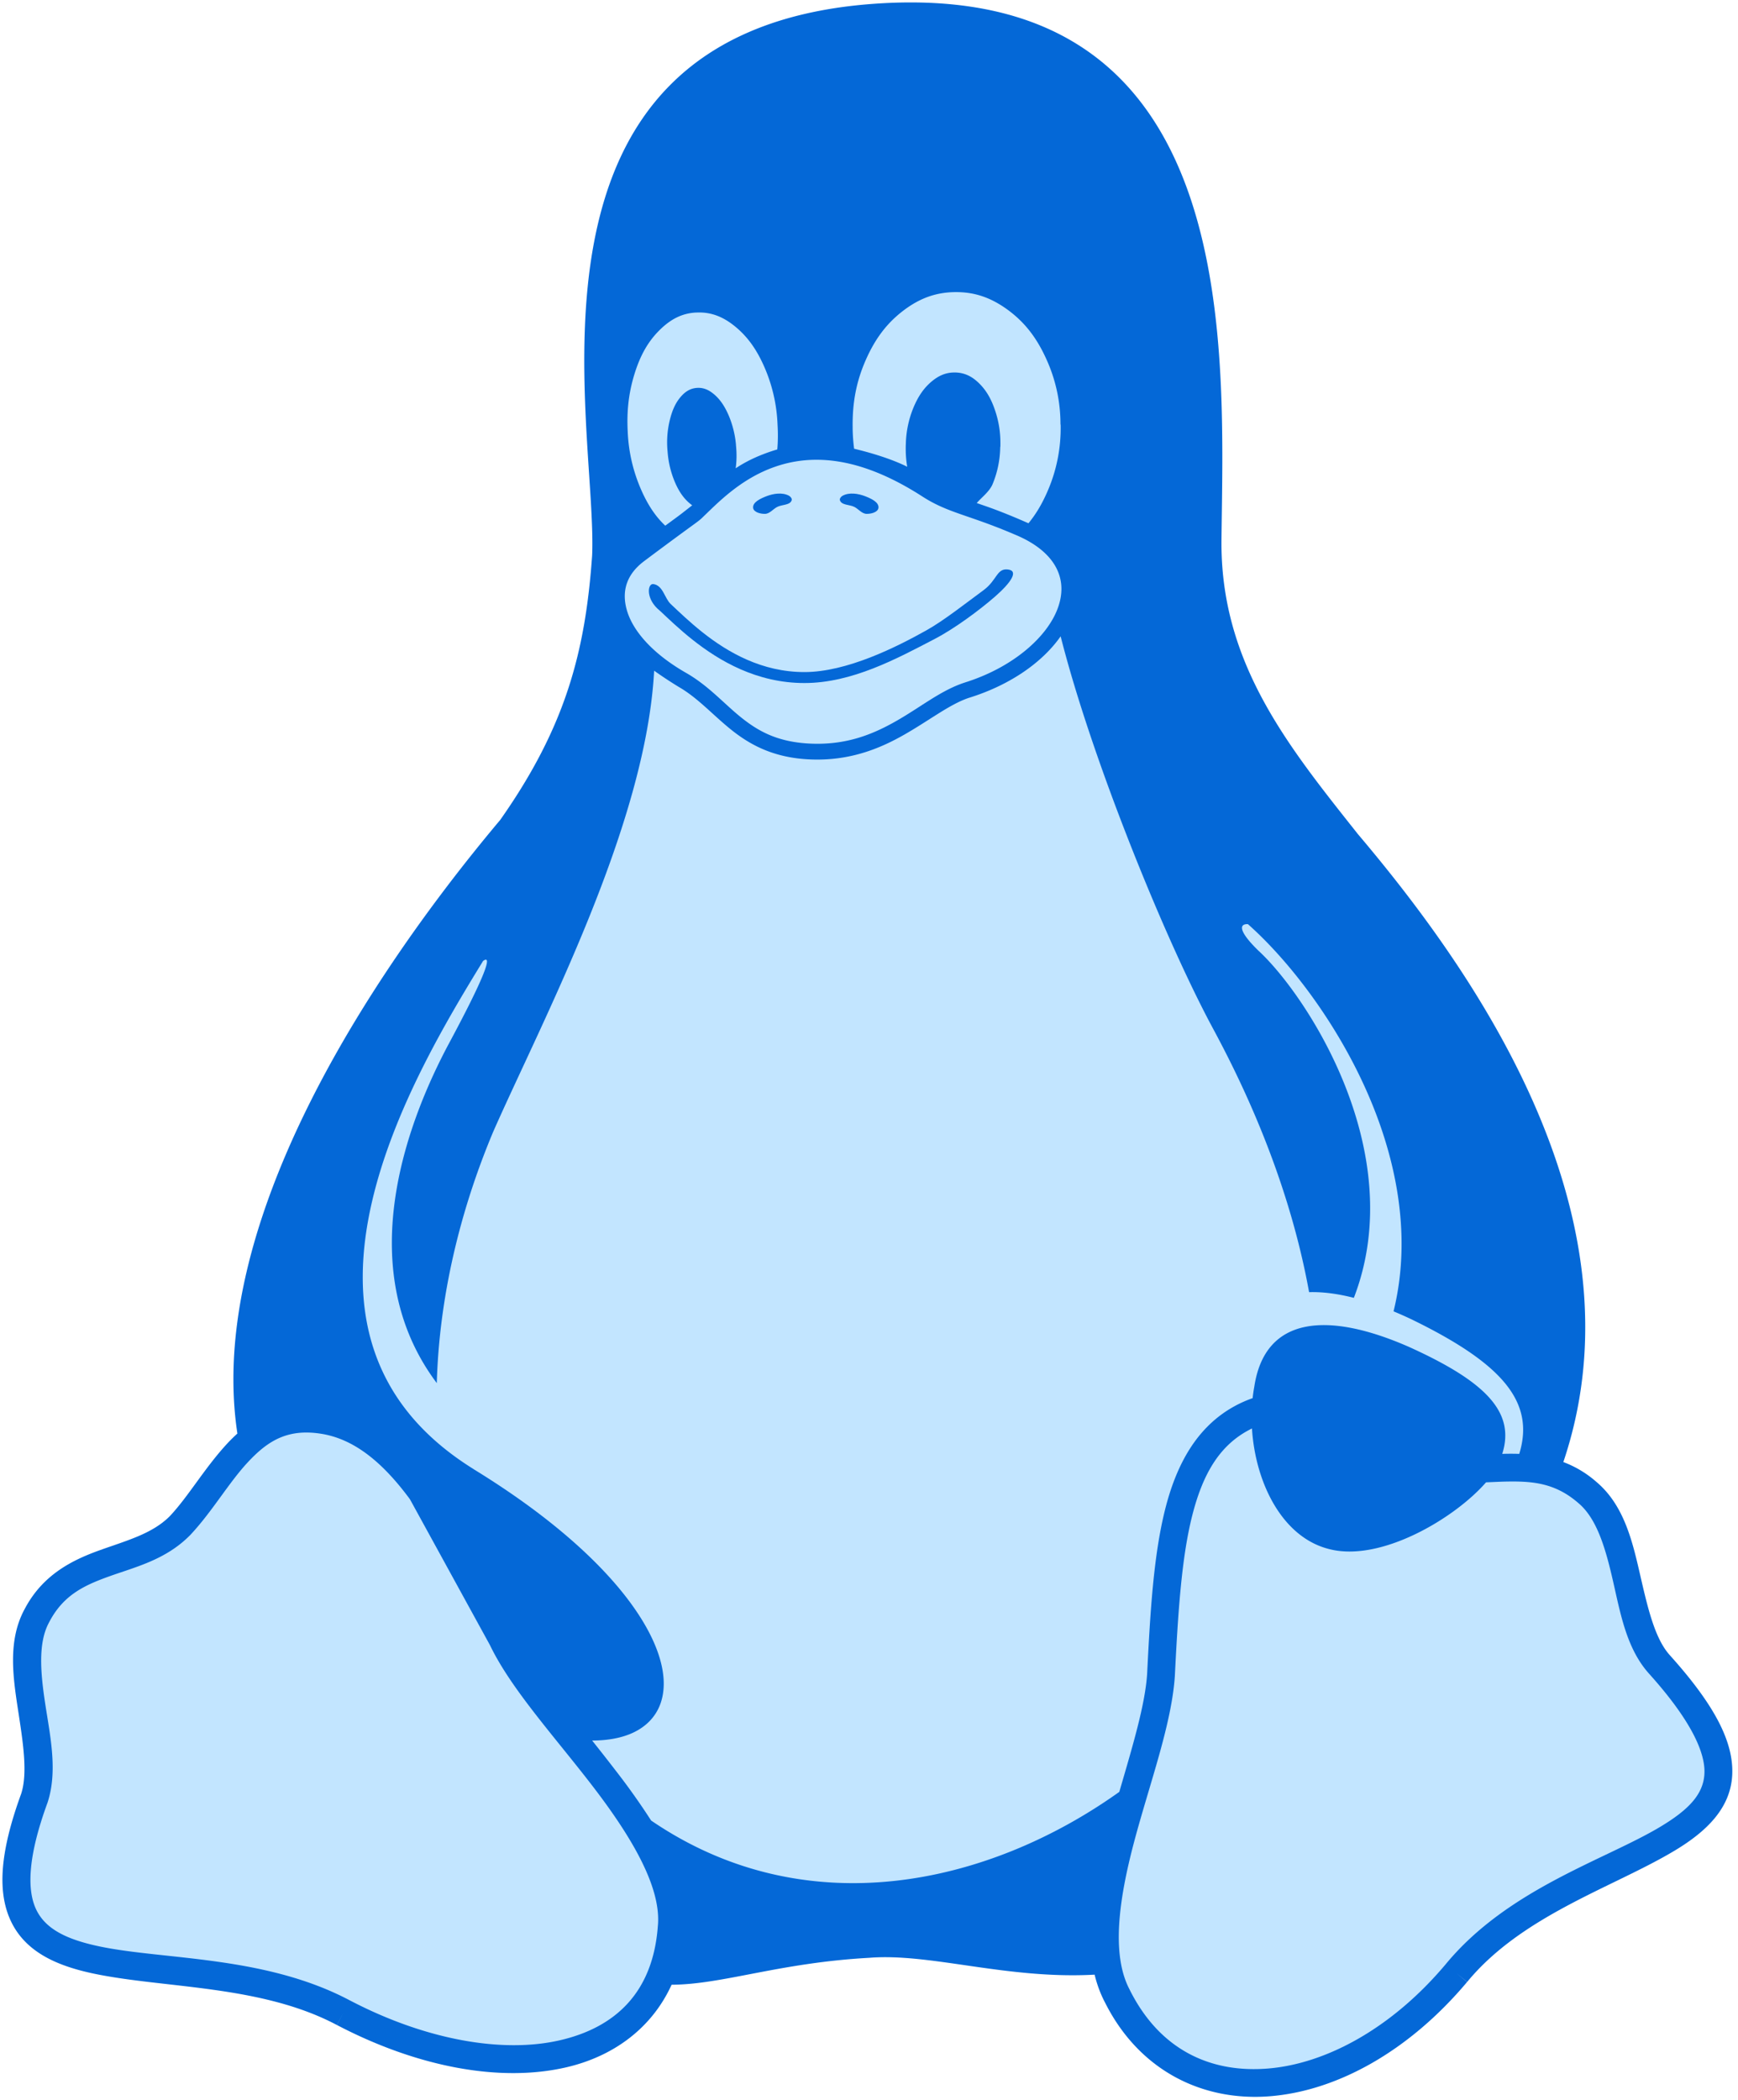
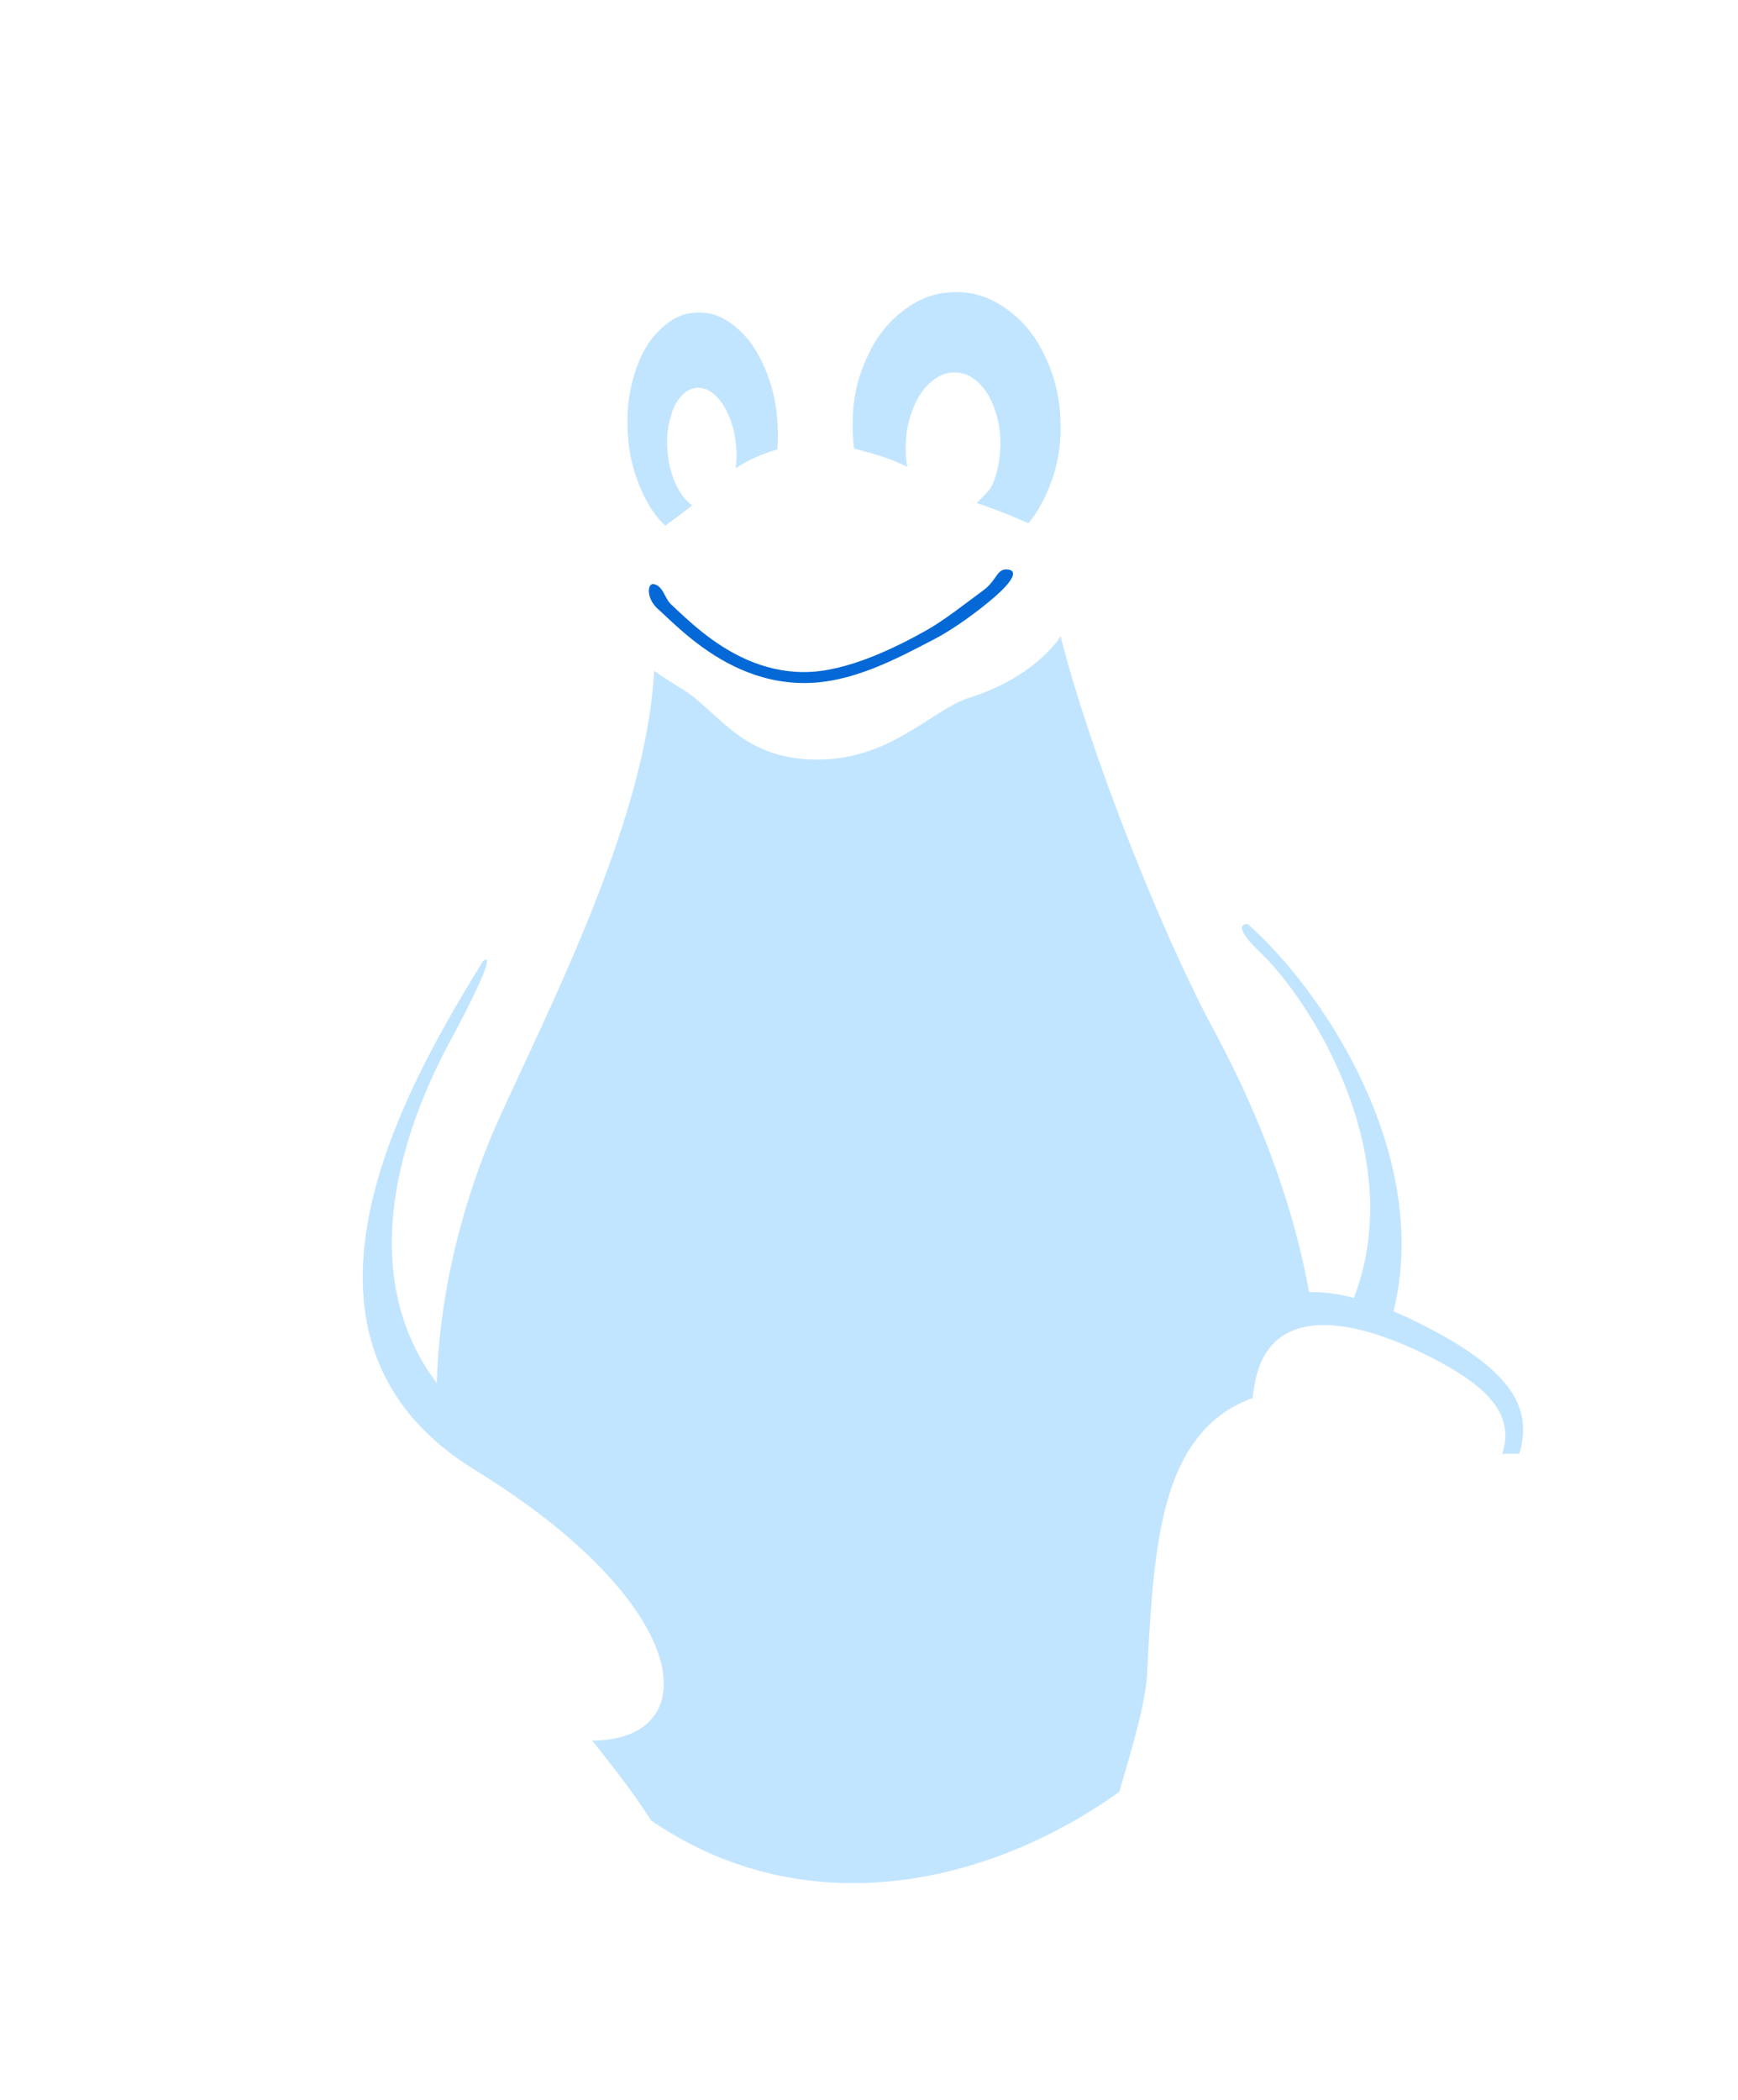
<svg xmlns="http://www.w3.org/2000/svg" xml:space="preserve" width="712" height="860" style="enable-background:new 0 0 448 512">
-   <path fill="#0468D7" d="m683.91 677.74-.02-.03c-6.07-6.85-8.96-19.55-12.07-33.08-3.1-13.52-6.57-28.1-17.67-37.55l-.07-.06a43.93 43.93 0 0 0-13.63-8.21c15.43-45.76 9.38-91.33-6.2-132.5-19.1-50.54-52.48-94.57-77.97-124.69-28.53-35.99-56.43-70.15-55.88-120.61C501.25 144 508.87 1.19 373.35 1c-5.51-.01-11.26.22-17.25.7-151.44 12.19-111.27 172.19-113.52 225.76-2.77 39.18-10.71 70.06-37.66 108.36-31.65 37.64-76.23 98.57-97.34 162-9.96 29.93-14.7 60.44-10.33 89.32a67.74 67.74 0 0 0-3.92 3.84c-9.29 9.93-16.16 21.95-23.81 30.04-7.15 7.14-17.33 9.85-28.53 13.86-11.2 4.02-23.49 9.94-30.95 24.26l-.01.01-.04.07c-3.51 6.55-4.65 13.62-4.65 20.79 0 6.63.98 13.35 1.97 19.82 2.06 13.46 4.15 26.19 1.38 34.8-8.86 24.24-10 40.99-3.76 53.15 6.26 12.18 19.11 17.55 33.64 20.59 29.06 6.06 68.41 4.56 99.42 21l2.67-5.03-2.64 5.04c33.2 17.36 66.86 23.52 93.71 17.39 19.48-4.44 35.28-16.04 43.4-33.88 21-.1 44.05-9 80.97-11.03 25.05-2.02 56.34 8.9 92.33 6.9.94 3.9 2.3 7.66 4.16 11.23l.06.1c13.95 27.9 39.87 40.66 67.5 38.48 27.66-2.18 57.07-18.49 80.85-46.78l-4.36-3.66 4.4 3.62c22.65-27.48 60.26-38.87 85.21-53.91 12.47-7.52 22.58-16.94 23.37-30.62.78-13.67-7.25-28.99-25.71-49.48z" />
-   <path fill="#c2e5ff" d="M698.24 726.57c-.48 8.44-6.59 14.71-17.88 21.51-22.56 13.61-62.55 25.45-88.08 56.38-22.18 26.39-49.22 40.88-73.03 42.76s-44.35-8-56.47-32.31l-.02-.05-.03-.06c-7.52-14.3-4.4-36.85 1.94-60.65 6.33-23.79 15.43-48.23 16.65-68.08v-.06c1.28-25.44 2.7-47.66 6.98-64.81 4.28-17.15 11-28.75 22.93-35.28.56-.3 1.1-.6 1.66-.86 1.35 22.03 12.26 44.51 31.54 49.37 21.1 5.56 51.5-12.54 64.35-27.31 2.57-.1 5.07-.23 7.5-.3 11.27-.26 20.7.39 30.37 8.83l.03.03.03.02c7.42 6.29 10.95 18.17 14 31.47 3.07 13.31 5.5 27.8 14.69 38.13l.02.03c17.64 19.57 23.31 32.79 22.82 41.24zm-428.75 62.38-.01.06v.07c-2.04 26.74-17.12 41.3-40.28 46.59-23.14 5.29-54.53.02-85.87-16.37l-.03-.01c-34.68-18.37-75.93-16.54-102.4-22.07-13.23-2.76-21.87-6.92-25.83-14.64-3.96-7.73-4.05-21.2 4.37-44.17l.04-.1.03-.1c4.17-12.85 1.08-26.91-.94-40.11-2.02-13.19-3.01-25.2 1.5-33.56l.04-.08c5.77-11.12 14.23-15.1 24.73-18.86 10.51-3.77 22.96-6.73 32.79-16.6l.06-.04.05-.05c9.09-9.6 15.92-21.62 23.91-30.15 6.74-7.2 13.49-11.97 23.66-12.04h.35c1.78.01 3.67.16 5.67.47 13.5 2.04 25.27 11.48 36.61 26.86l32.74 59.67.01.03.02.02c8.71 18.19 27.11 38.2 42.7 58.6 15.59 20.41 27.65 40.9 26.08 56.58zm163.28-556.26c-2.63-5.15-8-10.05-17.14-13.8l-.02-.01-.03-.01c-19.01-8.14-27.26-8.72-37.87-15.62-17.27-11.1-31.54-14.99-43.4-14.94a51.23 51.23 0 0 0-16.73 2.84c-14.45 4.97-24.04 15.34-30.05 21.03l-.01.01-.01.02c-1.18 1.12-2.7 2.14-6.38 4.84a1636.9 1636.9 0 0 0-17.27 12.79c-7.11 5.33-9.42 12.27-6.96 20.4 2.45 8.13 10.29 17.51 24.63 25.62l.02.02.03.01c8.9 5.23 14.98 12.28 21.96 17.89 3.49 2.8 7.16 5.3 11.58 7.19 4.42 1.89 9.58 3.17 16.04 3.55 15.16.88 26.32-3.67 36.17-9.31 9.87-5.63 18.23-12.52 27.82-15.63l.02-.01.02-.01c19.66-6.14 33.68-18.51 38.07-30.26 2.2-5.88 2.13-11.46-.49-16.61z" />
  <path fill="#0468D7" d="M382.89 261.71c-15.64 8.15-33.91 18.04-53.35 18.04-19.43 0-34.78-8.98-45.82-17.73-5.52-4.37-10-8.72-13.38-11.88-5.86-4.63-5.16-11.12-2.75-10.93 4.04.5 4.65 5.82 7.19 8.2 3.44 3.22 7.75 7.39 12.97 11.53 10.44 8.27 24.36 16.32 41.79 16.32 17.4 0 37.71-10.22 50.11-17.17 7.02-3.94 15.96-11 23.26-16.36 5.58-4.1 5.37-9.03 9.98-8.49 4.61.54 1.2 5.46-5.25 11.1-6.46 5.62-16.55 13.1-24.75 17.37z" />
  <path fill="#c2e5ff" d="M622.39 595.47c-2.17-.08-4.31-.07-6.39-.02l-.58.01c5.37-16.96-6.51-29.47-38.17-43.79-32.83-14.44-58.99-13.01-63.41 16.29-.28 1.53-.51 3.1-.68 4.68a49.79 49.79 0 0 0-7.4 3.29c-15.41 8.44-23.83 23.74-28.51 42.52-4.67 18.76-6.02 41.43-7.3 66.92v.02c-.79 12.81-6.07 30.15-11.41 48.51-53.78 38.37-128.42 55-191.8 11.73a281.6 281.6 0 0 0-14.29-20.16 885.17 885.17 0 0 0-9.87-12.6c6.5 0 12.03-1.07 16.5-3.09 5.56-2.53 9.46-6.57 11.4-11.77 3.86-10.39-.02-25.05-12.39-41.8-12.37-16.74-33.32-35.63-64.1-54.5v-.02c-22.62-14.07-35.26-31.31-41.18-50.03-5.93-18.73-5.1-38.98-.53-58.97 8.76-38.37 31.26-75.69 45.62-99.1 3.86-2.85 1.38 5.27-14.54 34.83-14.26 27.02-40.93 89.38-4.42 138.06.98-34.64 9.25-69.97 23.14-103.02 20.23-45.85 62.54-125.38 65.9-188.76a175.1 175.1 0 0 0 10.34 6.8h.02c7.76 4.57 13.59 11.25 21.14 17.32 7.57 6.08 17.02 11.33 31.3 12.16 1.37.08 2.71.12 4.02.12 14.72 0 26.2-4.8 35.76-10.27 10.4-5.94 18.69-12.52 26.56-15.08h.03c16.63-5.2 29.84-14.4 37.36-25.13 12.92 50.92 42.96 124.47 62.27 160.36 10.27 19.04 30.69 59.5 39.51 108.25 5.6-.17 11.75.64 18.34 2.33 23.07-59.81-19.56-124.22-39.06-142.16-7.87-7.64-8.25-11.06-4.34-10.9 21.14 18.71 48.91 56.32 59.01 98.78 4.61 19.36 5.6 39.72.65 59.81 2.41 1 4.87 2.09 7.36 3.27 37.03 18.03 50.72 33.71 44.14 55.11zM434.51 174.03a64.58 64.58 0 0 1-5.49 27.45c-2.18 5-4.69 9.2-7.7 12.84a252.8 252.8 0 0 0-13.38-5.52c-3.02-1.14-5.38-1.92-7.8-2.76 1.75-2.13 5.22-4.64 6.51-7.79a41.05 41.05 0 0 0 3.1-14.92c0-.22.07-.4.07-.67.11-5.3-.59-9.83-2.14-14.47-1.62-4.87-3.68-8.37-6.66-11.28-2.99-2.9-5.97-4.23-9.55-4.35h-.5c-3.36 0-6.28 1.16-9.3 3.68-3.17 2.65-5.52 6.04-7.48 10.76a41.44 41.44 0 0 0-3.1 14.96c-.03.22-.03.41-.03.63-.07 3.06.13 5.86.6 8.58-6.88-3.43-15.68-5.93-21.76-7.38a73.62 73.62 0 0 1-.6-8.18v-.77c-.12-10.06 1.53-18.69 5.4-27.45 3.87-8.77 8.66-15.07 15.4-20.2 6.75-5.12 13.38-7.47 21.23-7.55h.37c7.68 0 14.25 2.26 21 7.15 6.85 4.98 11.79 11.2 15.77 19.9a64 64 0 0 1 5.97 26.6c0 .26 0 .48.07.74zm-116.08 10.05a64 64 0 0 0-2.96.93c-5.5 1.9-9.87 4-14.09 6.79.41-2.92.47-5.88.15-9.2-.03-.17-.03-.32-.03-.5a39.92 39.92 0 0 0-2.92-11.8c-1.65-3.86-3.5-6.6-5.93-8.7-2.2-1.9-4.28-2.77-6.58-2.75-.23 0-.47 0-.7.03-2.59.22-4.73 1.48-6.76 3.95-2.02 2.46-3.35 5.52-4.3 9.58a38.45 38.45 0 0 0-.82 12.6c0 .18.04.33.04.5a38.97 38.97 0 0 0 2.91 11.84c1.62 3.83 3.5 6.56 5.93 8.66.41.35.81.67 1.21.95-2.52 1.95-4.21 3.33-6.29 4.85l-4.75 3.49c-4.01-3.76-7.14-8.48-9.88-14.71a65.87 65.87 0 0 1-5.49-23.43v-.07c-.48-8.7.37-16.18 2.76-23.92 2.4-7.74 5.6-13.34 10.25-17.94 4.64-4.61 9.32-6.93 14.96-7.22l1.3-.03c5.11.01 9.67 1.71 14.39 5.48 5.12 4.09 8.99 9.32 12.23 16.69a64.9 64.9 0 0 1 5.46 23.44v.07c.23 3.65.2 7.09-.09 10.42z" />
-   <path fill="#0468D7" d="M344.09 204.89c.64 2.08 3.99 1.73 5.92 2.73 1.7.87 3.06 2.79 4.97 2.84 1.82.05 4.65-.63 4.9-2.43.3-2.39-3.18-3.9-5.42-4.78-2.89-1.12-6.58-1.7-9.29-.2-.62.35-1.3 1.16-1.08 1.84zm-19.77 0c-.64 2.08-4 1.73-5.92 2.73-1.7.87-3.06 2.79-4.97 2.84-1.82.05-4.66-.63-4.9-2.43-.3-2.39 3.18-3.9 5.42-4.78 2.88-1.12 6.58-1.7 9.29-.2.62.35 1.3 1.16 1.08 1.84z" />
</svg>